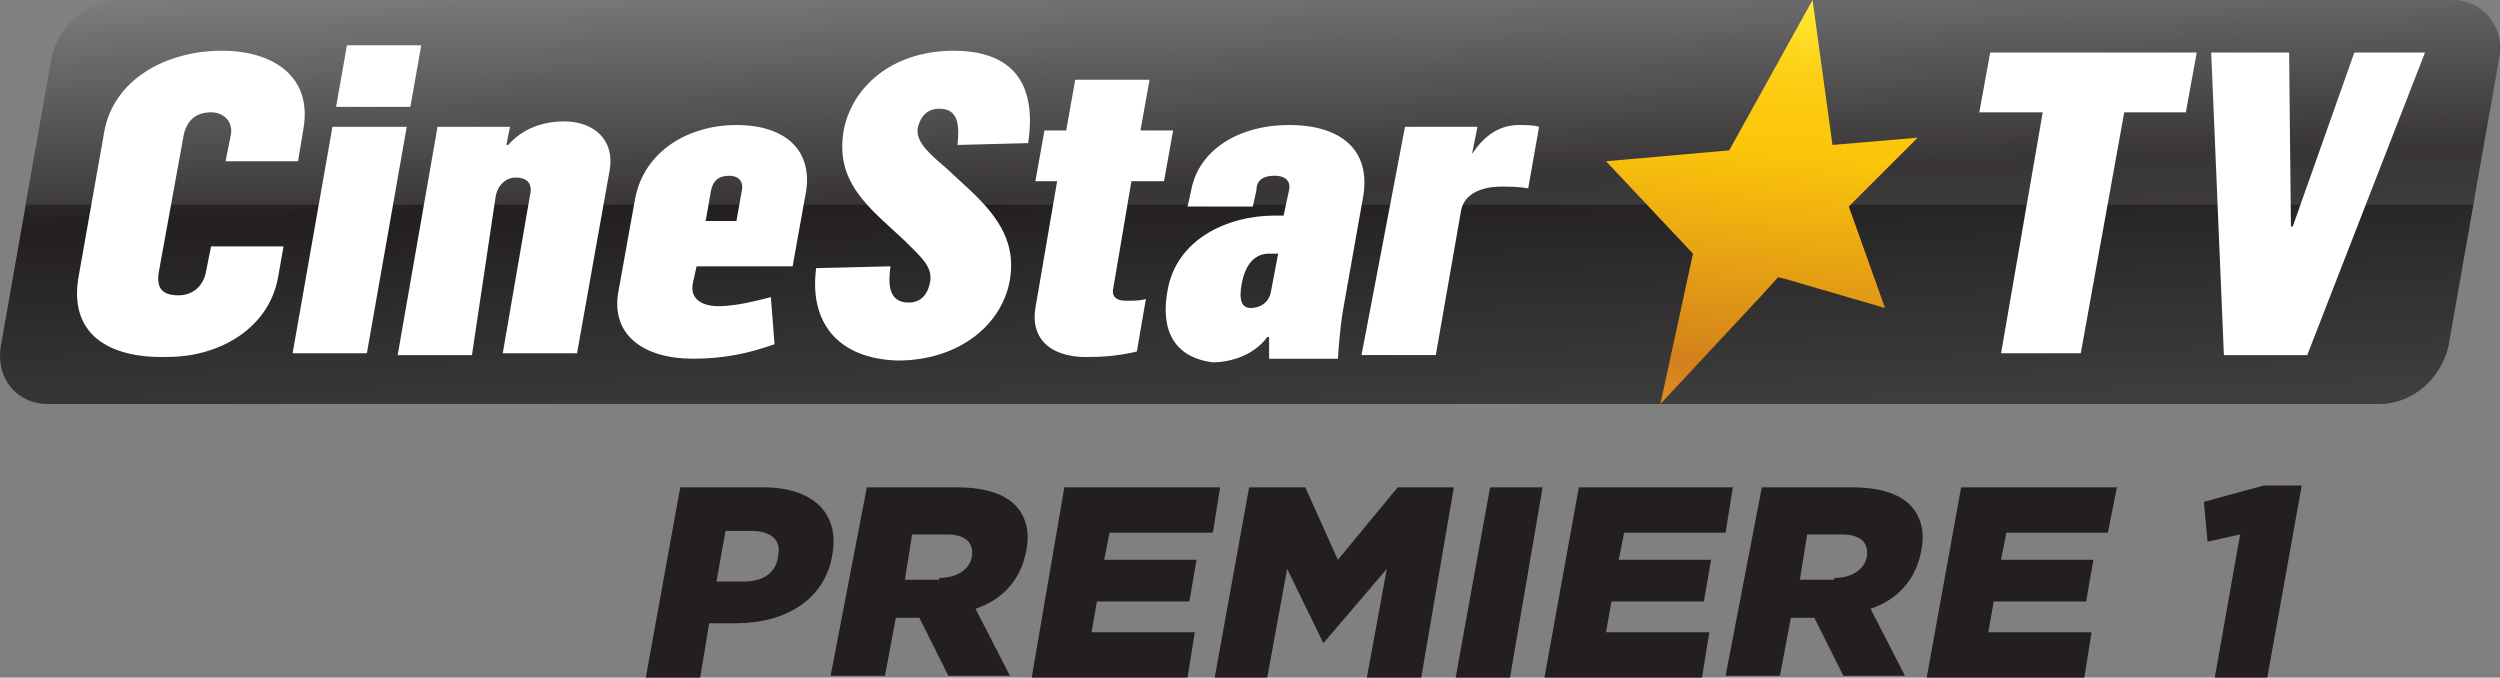
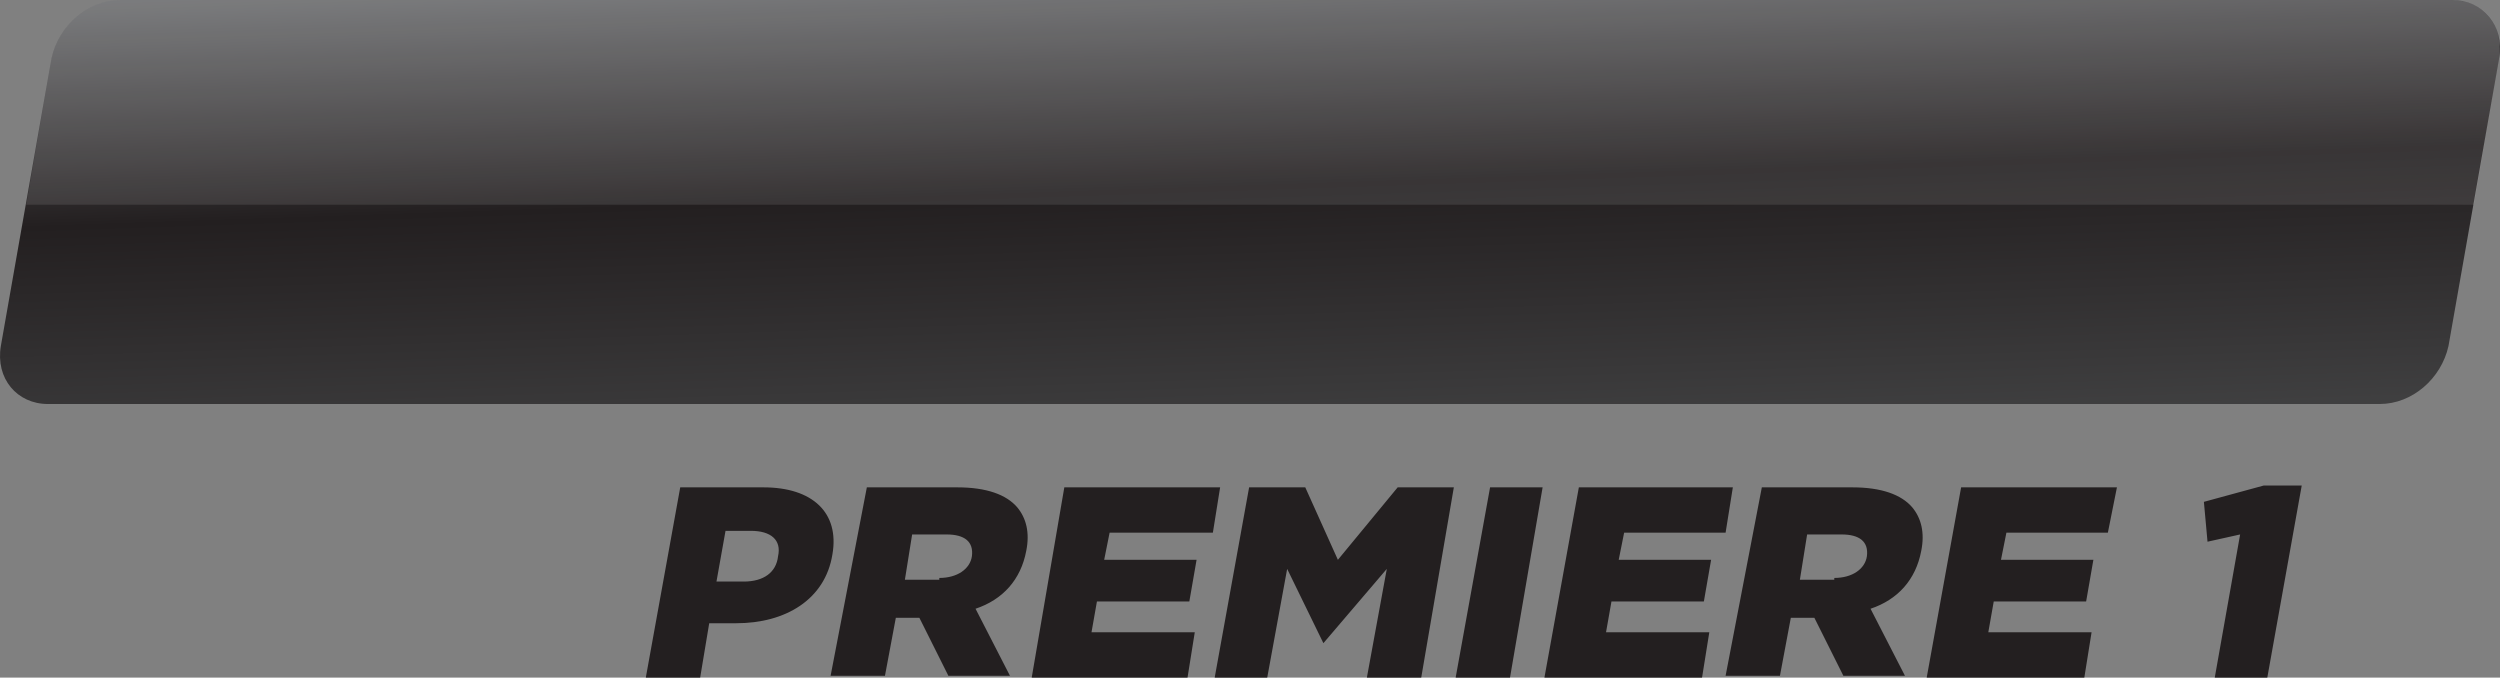
<svg xmlns="http://www.w3.org/2000/svg" xmlns:xlink="http://www.w3.org/1999/xlink" version="1.1" viewBox="0 0 137.99 37.4">
  <rect x="0" y="0" width="137.99" height="37.4" fill="#808080" stroke="none" />
  <defs>
-     <path id="v" d="m152.5 77.3h-118.9c-1.8 0-3.4 1.4-3.8 3.2l-2.8 15.9c-0.3 1.8 0.9 3.2 2.6 3.2h128.7c1.8 0 3.4-1.4 3.8-3.2l2.8-15.9c0.3-1.8-0.9-3.2-2.6-3.2z" />
+     <path id="v" d="m152.5 77.3h-118.9c-1.8 0-3.4 1.4-3.8 3.2l-2.8 15.9c-0.3 1.8 0.9 3.2 2.6 3.2h128.7c1.8 0 3.4-1.4 3.8-3.2l2.8-15.9c0.3-1.8-0.9-3.2-2.6-3.2" />
  </defs>
  <clipPath id="u">
    <use width="100%" height="100%" overflow="visible" xlink:href="#v" />
  </clipPath>
  <linearGradient id="t" x1="-101.27" x2="-100.17" y1="317.59" y2="317.59" gradientTransform="matrix(-.844 -24.168 -24.168 .844 7686.6 -2613.8)" gradientUnits="userSpaceOnUse">
    <stop stop-color="#404041" offset="0" />
    <stop stop-color="#231f20" offset=".534" />
    <stop stop-color="#6d6e70" offset="1" />
  </linearGradient>
  <path transform="translate(-26.954 -77.3)" d="m26.9 104.4-1-27.1 139.2-4.8 1 27.1z" clip-path="url(#u)" fill="url(#t)" />
-   <path d="m112.75 6.2h-3.5l0.6-3.3h11.4l-0.6 3.3h-3.4l-2.4 13.3h-4.4zm9.3-3.3h4.3l0.1 9.6h0.1l3.4-9.6h3.9l-6.5 16.7h-4.6zm-117.7 12.3 1.4-7.9c0.5-2.9 3.4-4.5 6.5-4.5 2.8 0 5 1.4 4.5 4.3l-0.3 1.8h-4l0.3-1.5c0.1-0.7-0.4-1.2-1.1-1.2-0.8 0-1.3 0.4-1.5 1.2l-1.4 7.7c-0.1 0.8 0.2 1.2 1.1 1.2 0.7 0 1.3-0.4 1.5-1.2l0.3-1.5h4l-0.3 1.7c-0.5 2.8-3.2 4.4-6.1 4.4-3.3 0.1-5.5-1.3-4.9-4.5m14-8.2h4.1l-2.2 12.5h-4.1zm0.8-4.5h4.1l-0.6 3.4h-4.1zm5 4.5h4l-0.2 1h0.1c0.8-0.9 1.9-1.3 3.1-1.3 1.6 0 2.8 1 2.5 2.7l-1.8 10.1h-4.1l1.5-8.7c0.1-0.4 0.1-1-0.8-1-0.5 0-1 0.4-1.1 1.1l-1.3 8.7h-4.1zm10 9 0.9-5c0.5-2.7 3-4.1 5.6-4.1 2.8 0 4.3 1.5 3.8 3.9l-0.7 3.9h-5.3l-0.2 0.9c-0.2 0.9 0.5 1.3 1.4 1.3 1 0 2.1-0.3 2.9-0.5l0.2 2.6c-1.4 0.5-2.8 0.8-4.5 0.8-2.7 0-4.6-1.3-4.1-3.8m6.5-3.8 0.3-1.7c0.1-0.5-0.2-0.8-0.7-0.8-0.6 0-0.9 0.3-1 0.8l-0.3 1.7zm4.4 2.6 4.1-0.1c-0.1 0.8-0.2 2 1 2 0.8 0 1.1-0.6 1.2-1.2 0.1-0.8-0.5-1.3-1.4-2.2l-1.3-1.2c-1.6-1.5-2.4-2.8-2.1-4.8 0.4-2.4 2.6-4.5 6.1-4.5 2.5 0 4.7 1.1 4.1 5.1l-3.9 0.1c0.1-1 0.1-2-1-2-0.8 0-1.1 0.6-1.2 1.1-0.1 0.8 0.8 1.5 1.6 2.2l1.3 1.2c1.7 1.6 2.5 3 2.2 4.9-0.4 2.5-2.8 4.5-6.2 4.5-3.3-0.1-4.9-2.1-4.5-5.1m12.1 2.2 1.2-7h-1.2l0.5-2.8h1.2l0.5-2.8h4.1l-0.5 2.8h1.8l-0.5 2.8h-1.8l-1 5.9c-0.1 0.4 0.1 0.7 0.7 0.7 0.4 0 0.8 0 1.1-0.1l-0.5 2.9c-0.8 0.2-1.7 0.3-2.5 0.3-2 0.1-3.4-0.8-3.1-2.7m7.3-1c0.5-2.8 3.3-4.1 5.9-4.1h0.5l0.3-1.4c0.1-0.4-0.1-0.8-0.8-0.8-0.8 0-1 0.4-1 0.8l-0.2 0.9h-3.6l0.2-0.9c0.4-2.2 2.6-3.6 5.4-3.6 2.9 0 4.5 1.4 4.1 3.9l-1.1 6.2c-0.2 1.1-0.3 2.7-0.3 2.8h-3.8v-1.2h-0.1c-0.8 1.1-2.2 1.4-3 1.4-1.7-0.2-3-1.3-2.5-4m5.7 0.1 0.4-2.1h-0.5c-0.8 0-1.3 0.6-1.5 1.6s0 1.4 0.5 1.4 1-0.3 1.1-0.9m7.4-9.1h4l-0.3 1.5c0.6-0.9 1.4-1.6 2.6-1.6 0.3 0 0.8 0 1.1 0.1l-0.6 3.4c-0.5-0.1-1.2-0.1-1.5-0.1-0.9 0-2 0.3-2.2 1.3l-1.4 8h-4.1z" fill="#fff" />
  <g transform="translate(-26.954 -77.3)" opacity=".1">
    <defs>
      <path id="s" d="m28.4 77.3h136.6v11.3h-136.6z" />
    </defs>
    <clipPath id="r">
      <use width="100%" height="100%" overflow="visible" xlink:href="#s" />
    </clipPath>
    <g clip-path="url(#r)">
      <defs>
        <path id="q" d="m33.6 77.3c-1.8 0-3.4 1.4-3.8 3.2l-1.4 8.1h135.1l1.4-8.1v-0.7c0-1.5-1.1-2.5-2.7-2.5z" />
      </defs>
      <clipPath id="p">
        <use width="100%" height="100%" overflow="visible" xlink:href="#q" />
      </clipPath>
      <linearGradient id="o" x1="-110.51" x2="-109.41" y1="331.61" y2="331.61" gradientTransform="matrix(0 -11.206 -11.206 0 3812.6 -1151.7)" gradientUnits="userSpaceOnUse">
        <stop stop-color="#fff" offset="0" />
        <stop stop-color="#fff" offset="1" />
      </linearGradient>
      <path d="m28.4 77.3h136.6v11.3h-136.6z" clip-path="url(#p)" fill="url(#o)" />
    </g>
  </g>
  <defs>
    <path id="n" d="m122.4 85.6-6.8 0.6 4.8 5.1-1.8 8.3 5.5-5.9 1-1.1 0.4 0.1 5.5 1.6-2-5.6 3.8-3.8-4.7 0.4-1.1-8z" />
  </defs>
  <clipPath id="m">
    <use width="100%" height="100%" overflow="visible" xlink:href="#n" />
  </clipPath>
  <linearGradient id="l" x1="-86.292" x2="-85.192" y1="294.75" y2="294.75" gradientTransform="matrix(-2.366 27.041 27.041 2.366 -8049.3 1713.2)" gradientUnits="userSpaceOnUse">
    <stop stop-color="#ffed3a" offset="0" />
    <stop stop-color="#fee22c" offset=".043" />
    <stop stop-color="#fdd219" offset=".119" />
    <stop stop-color="#fcc90e" offset=".197" />
    <stop stop-color="#fcc60a" offset=".281" />
    <stop stop-color="#d3811c" offset=".686" />
    <stop stop-color="#f7ad41" offset="1" />
  </linearGradient>
-   <path transform="translate(-26.954 -77.3)" d="m134.7 77.5-2.1 23.6-18.9-1.7 2-23.5z" clip-path="url(#m)" fill="url(#l)" />
  <path d="m37.546 26.9h4.6c2.7 0 4.2 1.4 3.8 3.7-0.4 2.5-2.6 3.8-5.3 3.8h-1.5l-0.5 3h-3zm3.5 5.2c1.1 0 1.8-0.5 1.9-1.4 0.2-0.9-0.4-1.4-1.5-1.4h-1.4l-0.5 2.8zm6.8-5.2h5c1.6 0 2.7 0.4 3.3 1.1 0.5 0.6 0.7 1.4 0.5 2.4-0.3 1.6-1.3 2.7-2.8 3.2l1.9 3.7h-3.4l-1.6-3.2h-1.3l-0.6 3.2h-3zm4 5c1 0 1.7-0.5 1.8-1.2 0.1-0.8-0.4-1.2-1.4-1.2h-1.9l-0.4 2.5h1.9zm6.9-5h8.6l-0.4 2.5h-5.7l-0.3 1.5h5.1l-0.4 2.3h-5.1l-0.3 1.7h5.7l-0.4 2.5h-8.6zm10.2 0h3.1l1.8 4 3.3-4h3.1l-1.8 10.5h-3l1.1-6-3.5 4.1-2-4.1-1.1 6h-2.9zm13.3 0h2.9l-1.8 10.5h-3zm4.9 0h8.5l-0.4 2.5h-5.6l-0.3 1.5h5.1l-0.4 2.3h-5.1l-0.3 1.7h5.7l-0.4 2.5h-8.7zm10.1 0h5c1.6 0 2.7 0.4 3.3 1.1 0.5 0.6 0.7 1.4 0.5 2.4-0.3 1.6-1.3 2.7-2.8 3.2l1.9 3.7h-3.4l-1.6-3.2h-1.3l-0.6 3.2h-3zm4 5c1 0 1.7-0.5 1.8-1.2 0.1-0.8-0.4-1.2-1.4-1.2h-1.9l-0.4 2.5h1.9zm7-5h8.6l-0.5 2.5h-5.6l-0.3 1.5h5.1l-0.4 2.3h-5.1l-0.3 1.7h5.7l-0.4 2.5h-8.7zm15.4 2.6-1.8 0.4-0.2-2.2 3.3-0.9h2.1l-1.9 10.6h-2.9z" fill="#231f20" />
</svg>